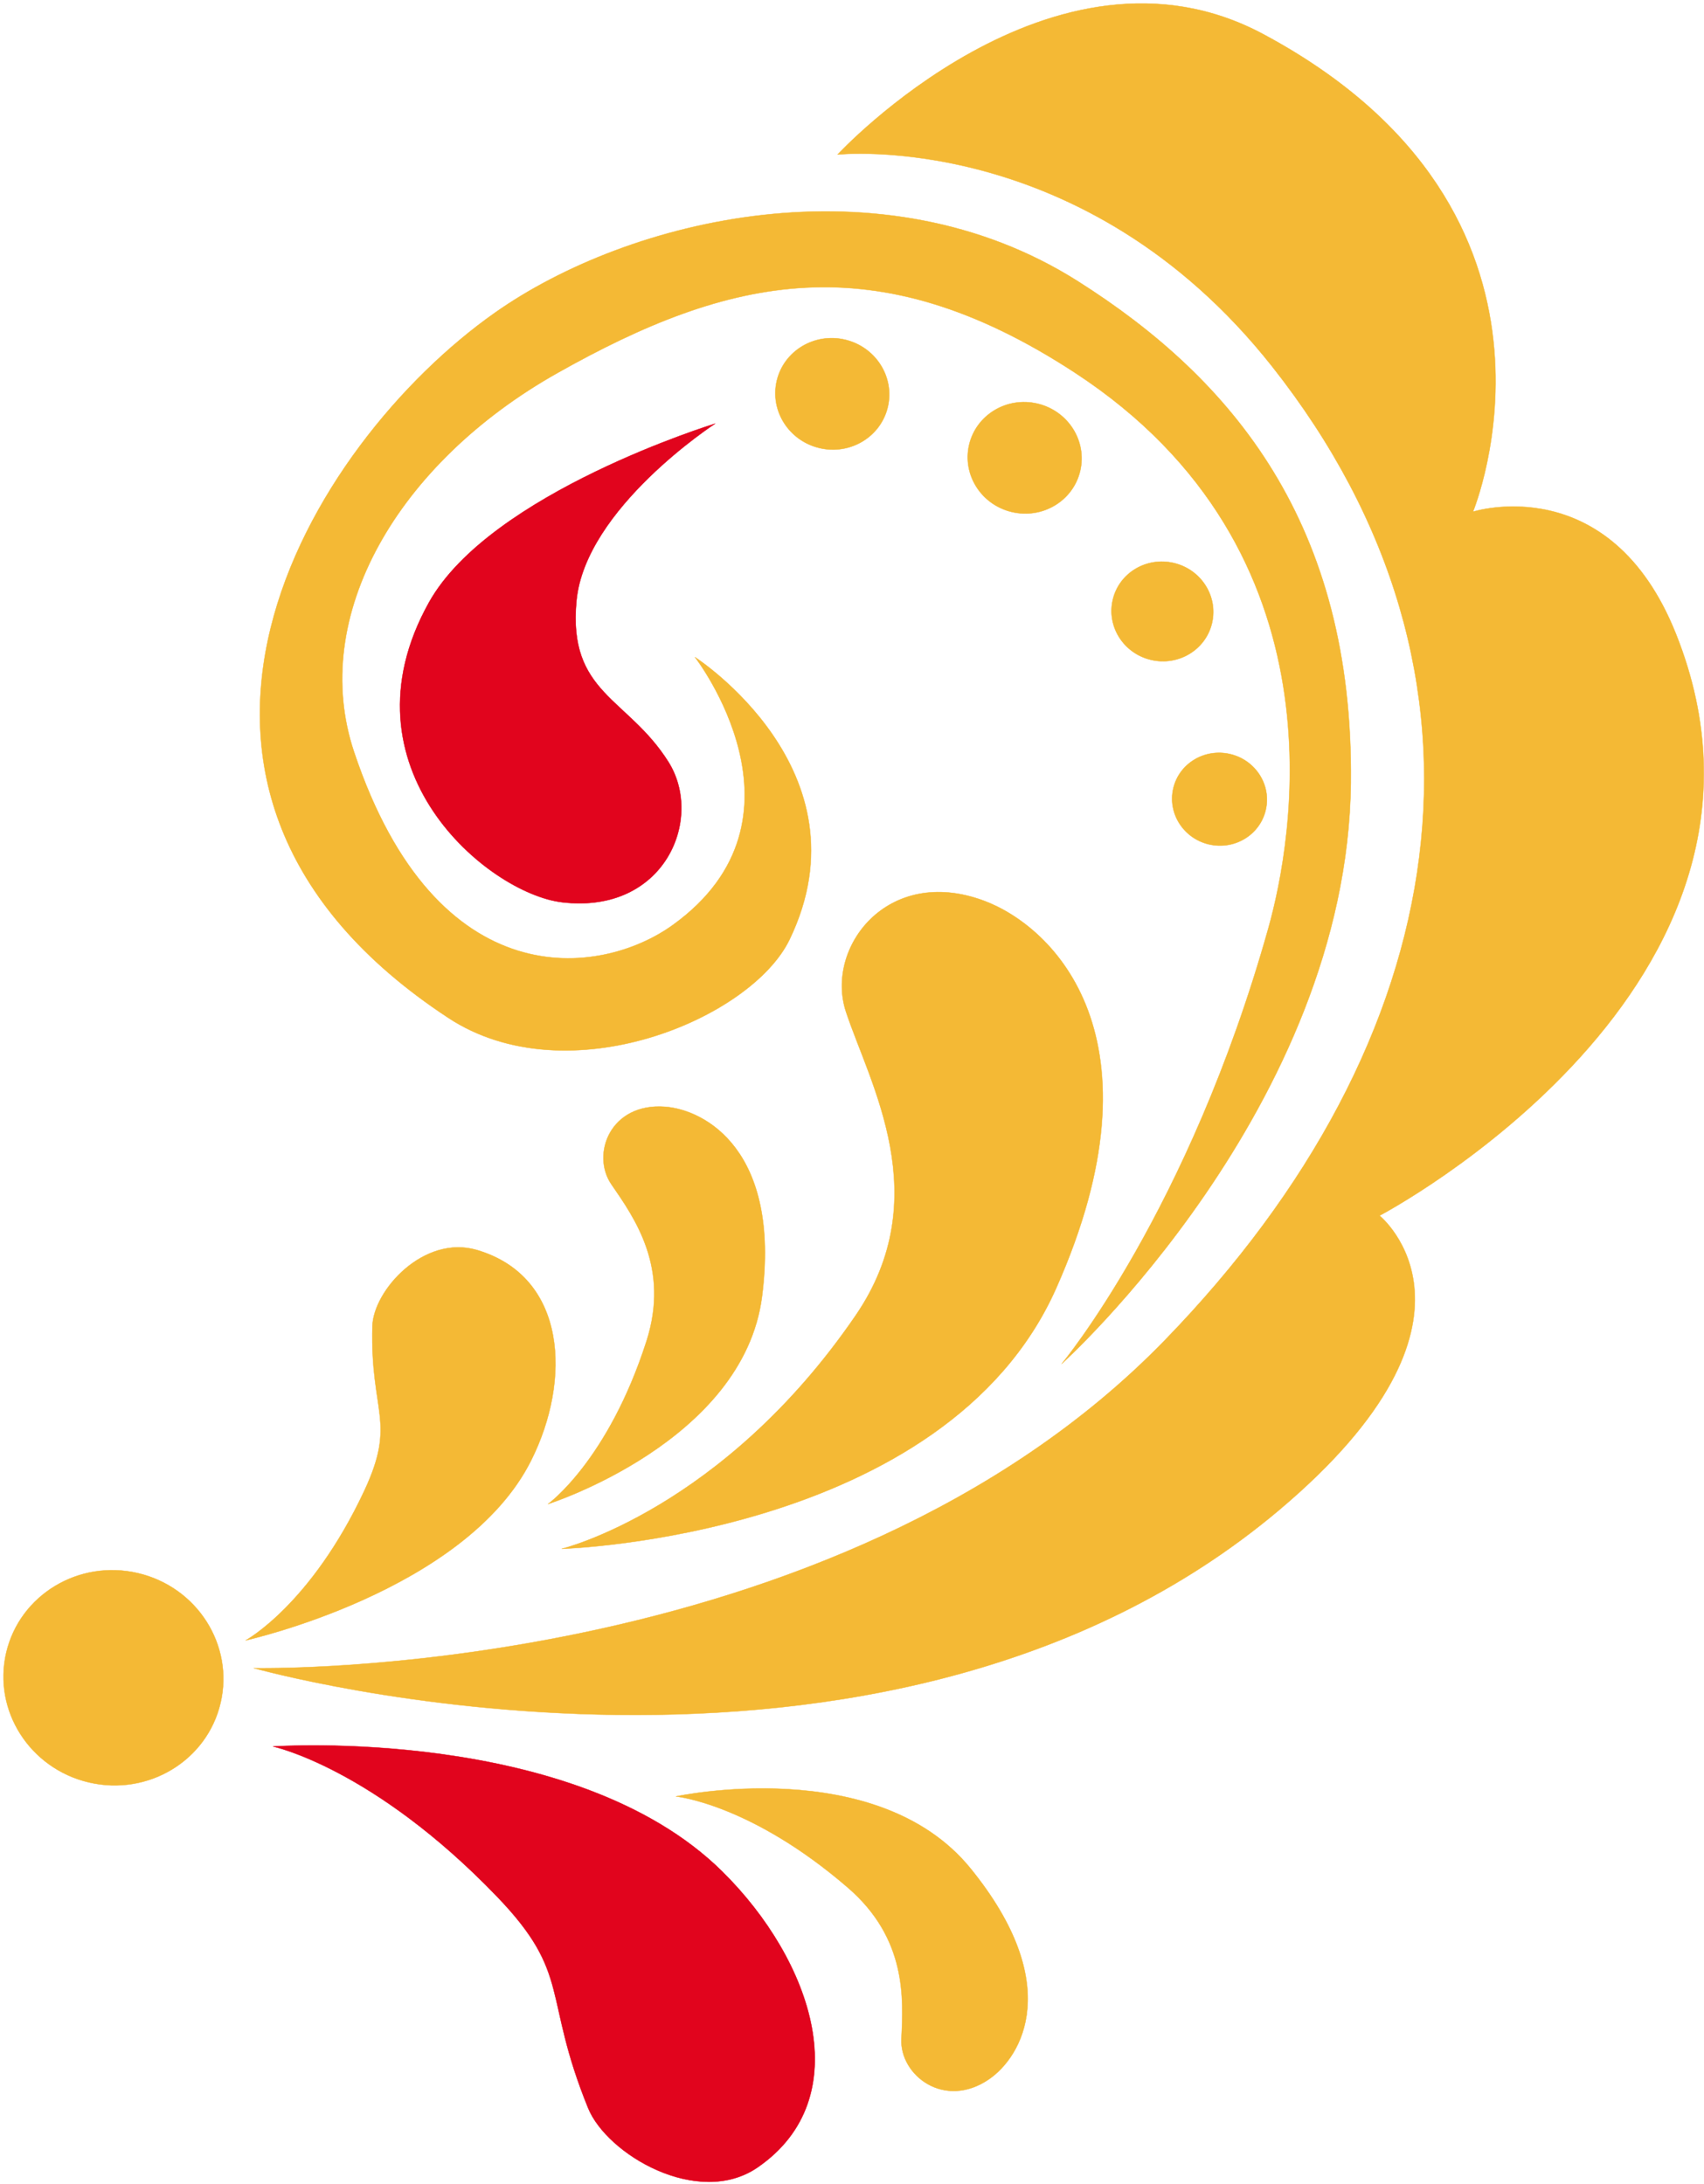
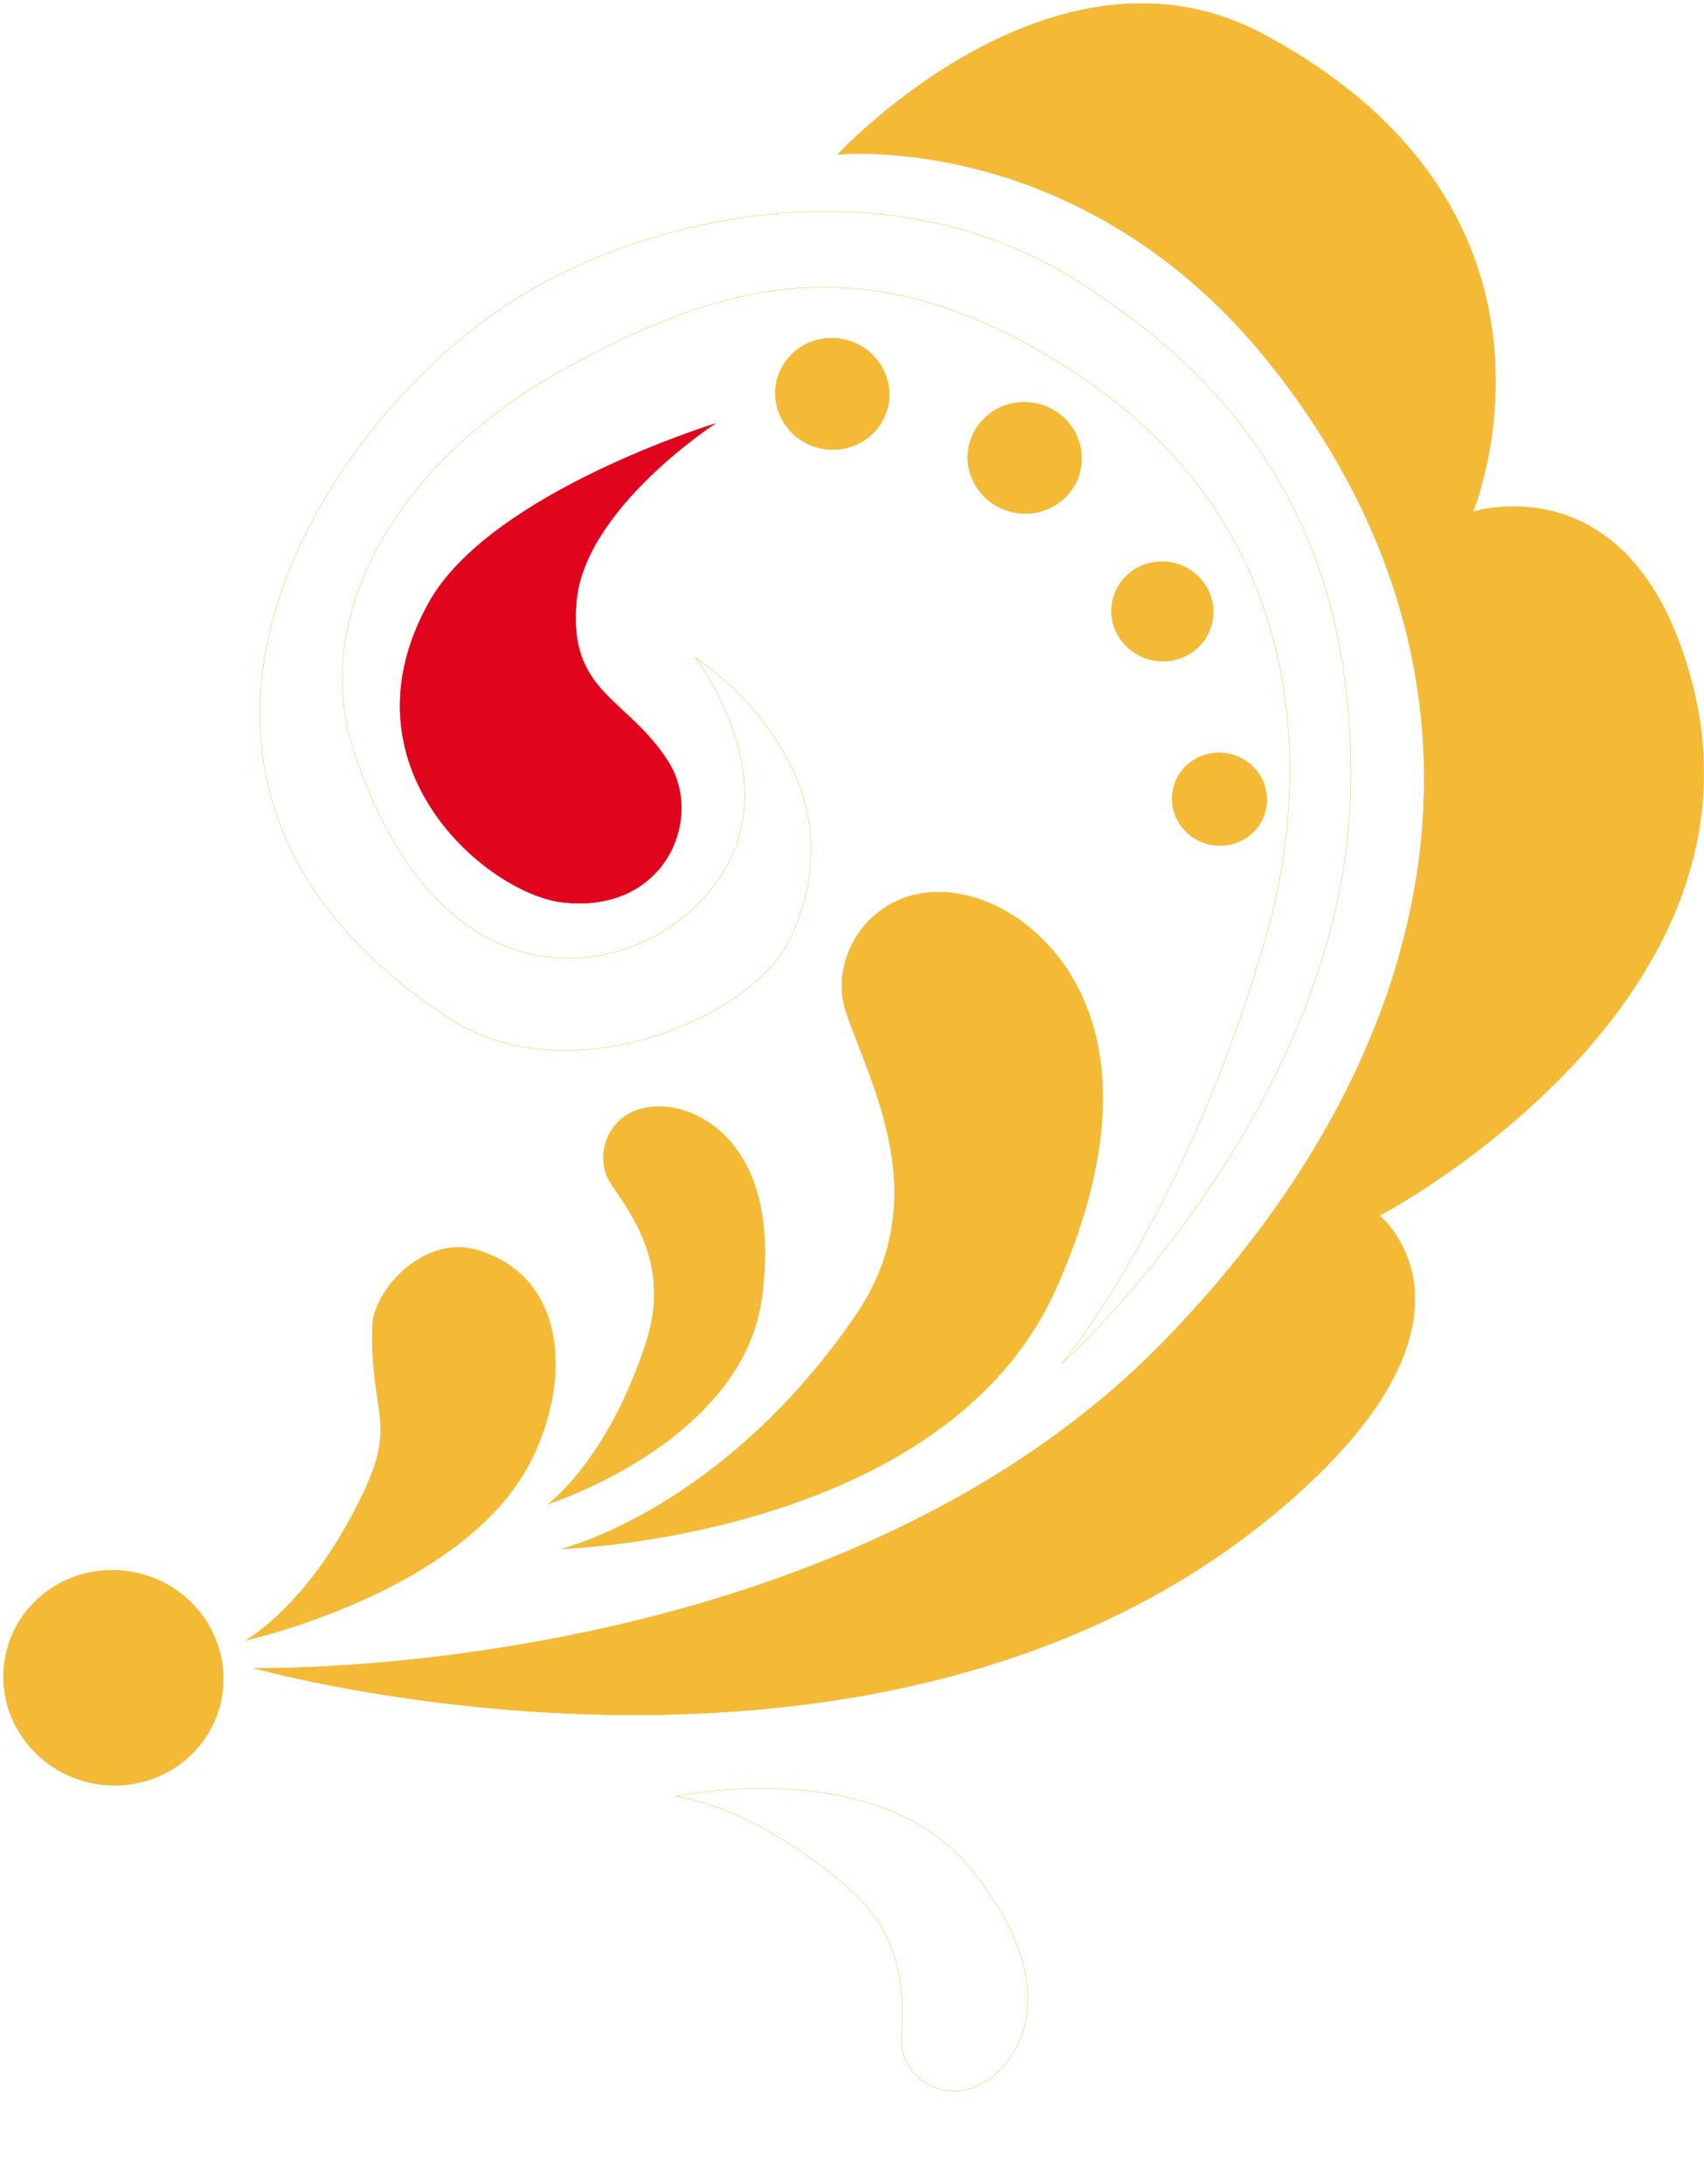
<svg xmlns="http://www.w3.org/2000/svg" width="493" height="632" viewBox="0 0 493 632" fill="none">
  <path d="M73.437 482.736C73.437 482.736 254.895 534.054 370.058 437.004C435.874 381.516 399.131 351.793 399.131 351.793C399.131 351.793 525.484 285.48 484.916 183.514C465.77 135.429 426.158 148.091 426.158 148.091C426.158 148.091 462.078 61.656 365.506 9.899C304.663 -22.694 242.328 44.729 242.328 44.729C242.328 44.729 313.576 37.097 368.05 106.05C438.743 195.564 421.242 301.088 336.969 387.886C241.085 486.638 73.437 482.736 73.437 482.736Z" fill="#F4B935" />
  <path d="M73.437 482.736C73.437 482.736 254.895 534.054 370.058 437.004C435.874 381.516 399.131 351.793 399.131 351.793C399.131 351.793 525.484 285.48 484.916 183.514C465.77 135.429 426.158 148.091 426.158 148.091C426.158 148.091 462.078 61.656 365.506 9.899C304.663 -22.694 242.328 44.729 242.328 44.729C242.328 44.729 313.576 37.097 368.05 106.05C438.743 195.564 421.242 301.088 336.969 387.886C241.085 486.638 73.437 482.736 73.437 482.736Z" stroke="#F4B935" stroke-width="0.104" stroke-miterlimit="10" stroke-linejoin="round" />
-   <path d="M307.164 394.683C307.164 394.683 389.812 320.241 390.825 226.519C391.629 151.656 356.645 109.729 311.774 81.345C255.043 45.463 182.093 63.136 143.246 90.469C89.442 128.302 28.389 227.972 129.723 294.572C164.133 317.18 217.325 294.917 228.437 271.888C252.021 222.942 201.067 190.177 201.067 190.177C201.067 190.177 237.351 236.924 194.64 267.699C173.83 282.714 126.338 289.026 102.448 217.644C89.251 178.28 115.129 133.963 161.187 107.989C210.917 79.949 253.226 70.118 310.913 107.798C390.098 159.517 373.879 243.924 366.974 268.579C343.945 350.672 307.164 394.683 307.164 394.683Z" fill="#F4B935" />
  <path d="M307.164 394.683C307.164 394.683 389.812 320.241 390.825 226.519C391.629 151.656 356.645 109.729 311.774 81.345C255.043 45.463 182.093 63.136 143.246 90.469C89.442 128.302 28.389 227.972 129.723 294.572C164.133 317.18 217.344 294.917 228.437 271.888C252.021 222.942 201.067 190.177 201.067 190.177C201.067 190.177 237.351 236.924 194.64 267.699C173.83 282.714 126.338 289.026 102.448 217.644C89.251 178.28 115.129 133.963 161.187 107.989C210.917 79.949 253.226 70.118 310.913 107.798C390.098 159.517 373.879 243.924 366.974 268.579C343.945 350.672 307.164 394.683 307.164 394.683Z" stroke="#F4B935" stroke-width="0.104" stroke-miterlimit="10" stroke-linejoin="round" />
  <path d="M206.913 122.591C206.913 122.591 169.309 147.036 166.785 173.871C164.26 200.725 181.589 201.777 193.371 220.464C203.795 236.99 192.243 264.628 162.615 261.109C141.116 258.527 97.43 222.185 124.093 174.349C141.843 142.541 206.913 122.591 206.913 122.591Z" fill="#E1041D" />
  <path d="M206.913 122.591C206.913 122.591 169.309 147.036 166.785 173.871C164.26 200.725 181.589 201.777 193.371 220.464C203.795 236.99 192.243 264.628 162.615 261.109C141.116 258.527 97.43 222.185 124.112 174.349C141.843 142.541 206.913 122.591 206.913 122.591Z" stroke="#E1041D" stroke-width="0.104" stroke-miterlimit="10" stroke-linejoin="round" />
  <path d="M162.534 448.211C162.534 448.211 209.089 436.888 247.535 380.712C270.965 346.494 251.647 313.653 244.761 292.805C238.641 274.347 256.658 250.285 284.622 260.652C304.935 268.188 337.718 300.379 305.585 372.774C273.528 444.998 162.534 448.211 162.534 448.211Z" fill="#F4B935" />
  <path d="M162.534 448.211C162.534 448.211 209.089 436.888 247.535 380.712C270.965 346.494 251.647 313.653 244.761 292.805C238.641 274.347 256.658 250.285 284.622 260.652C304.935 268.188 337.718 300.379 305.585 372.774C273.528 444.998 162.534 448.211 162.534 448.211Z" stroke="#F4B935" stroke-width="0.104" stroke-miterlimit="10" stroke-linejoin="round" />
  <path d="M158.538 435.263C158.538 435.263 175.924 422.774 187.056 388.077C193.827 366.904 183.652 352.558 176.919 342.785C170.932 334.139 176.498 319.048 192.469 320.291C204.06 321.19 225.865 333.011 220.471 375.167C215.096 417.265 158.538 435.263 158.538 435.263Z" fill="#F4B935" />
  <path d="M158.541 435.263C158.541 435.263 175.928 422.774 187.059 388.077C193.83 366.904 183.655 352.558 176.922 342.785C170.935 334.139 176.501 319.048 192.472 320.291C204.063 321.19 225.849 333.011 220.474 375.167C215.1 417.265 158.541 435.263 158.541 435.263Z" stroke="#F4B935" stroke-width="0.104" stroke-miterlimit="10" stroke-linejoin="round" />
  <path d="M71.076 474.706C71.076 474.706 89.935 464.454 105.409 431.402C114.819 411.262 107.092 409.062 107.742 383.814C108.01 373.429 122.623 357.209 138.001 361.742C164.033 369.431 165.372 399.326 153.647 422.68C134.616 460.628 71.076 474.706 71.076 474.706Z" fill="#F4B935" />
  <path d="M71.077 474.706C71.077 474.706 89.936 464.454 105.41 431.402C114.82 411.262 107.093 409.062 107.743 383.814C108.011 373.429 122.624 357.209 137.983 361.742C164.034 369.431 165.373 399.326 153.648 422.68C134.617 460.628 71.077 474.706 71.077 474.706Z" stroke="#F4B935" stroke-width="0.104" stroke-miterlimit="10" stroke-linejoin="round" />
-   <path d="M195.573 519.87C195.573 519.87 217.167 521.974 245.265 546.227C262.402 561.012 261.37 578.36 260.796 590.066C260.298 600.451 273.152 610.627 286.177 601.676C295.626 595.153 308.001 574.228 280.822 540.737C253.7 507.322 195.573 519.87 195.573 519.87Z" fill="#F4B935" />
  <path d="M195.571 519.87C195.571 519.87 217.165 521.974 245.263 546.227C262.401 561.012 261.368 578.36 260.794 590.066C260.297 600.451 273.15 610.627 286.176 601.676C295.624 595.153 307.999 574.228 280.82 540.737C253.698 507.322 195.571 519.87 195.571 519.87Z" stroke="#F4B935" stroke-width="0.104" stroke-miterlimit="10" stroke-linejoin="round" />
-   <path d="M79.006 505.413C79.006 505.413 107.887 511.534 143.712 548.755C165.536 571.42 156.852 577.292 170.146 610.018C175.597 623.484 202.049 639.053 219.225 627.194C248.317 607.13 235.235 567.537 208.935 541.563C166.167 499.311 79.006 505.413 79.006 505.413Z" fill="#E1041D" />
-   <path d="M79.004 505.413C79.004 505.413 107.885 511.534 143.71 548.755C165.534 571.42 156.851 577.292 170.144 610.018C175.595 623.484 202.048 639.053 219.224 627.194C248.316 607.13 235.233 567.537 208.933 541.563C166.165 499.311 79.004 505.413 79.004 505.413Z" stroke="#E1041D" stroke-width="0.104" stroke-miterlimit="10" stroke-linejoin="round" />
  <path d="M244.47 98.296C253.345 100.381 258.892 109.084 256.865 117.748C254.837 126.413 246 131.749 237.125 129.664C228.251 127.58 222.704 118.877 224.731 110.212C226.759 101.567 235.595 96.211 244.47 98.296Z" fill="#F4B935" />
  <path d="M244.47 98.296C253.345 100.381 258.892 109.084 256.865 117.748C254.837 126.413 246 131.749 237.125 129.664C228.251 127.58 222.704 118.877 224.731 110.212C226.759 101.567 235.595 96.211 244.47 98.296Z" stroke="#F4B935" stroke-width="0.104" stroke-miterlimit="10" stroke-linejoin="round" />
  <path d="M39.904 455.253C57.023 459.27 67.734 476.063 63.813 492.799C59.911 509.516 42.849 519.826 25.731 515.809C8.593 511.792 -2.099 494.999 1.803 478.263C5.724 461.546 22.785 451.236 39.904 455.253Z" fill="#F4B935" />
  <path d="M39.904 455.253C57.023 459.27 67.734 476.063 63.813 492.799C59.911 509.516 42.849 519.826 25.731 515.809C8.593 511.792 -2.099 494.999 1.803 478.263C5.724 461.546 22.785 451.236 39.904 455.253Z" stroke="#F4B935" stroke-width="0.104" stroke-miterlimit="10" stroke-linejoin="round" />
  <path d="M300.13 116.802C309.005 118.887 314.552 127.59 312.524 136.254C310.497 144.919 301.66 150.255 292.785 148.17C283.91 146.105 278.363 137.383 280.391 128.718C282.418 120.073 291.255 114.717 300.13 116.802Z" fill="#F4B935" />
-   <path d="M300.13 116.802C309.005 118.887 314.552 127.59 312.524 136.254C310.497 144.919 301.66 150.255 292.785 148.17C283.91 146.105 278.363 137.383 280.391 128.718C282.418 120.073 291.255 114.717 300.13 116.802Z" stroke="#F4B935" stroke-width="0.104" stroke-miterlimit="10" stroke-linejoin="round" />
+   <path d="M300.13 116.802C309.005 118.887 314.552 127.59 312.524 136.254C310.497 144.919 301.66 150.255 292.785 148.17C283.91 146.105 278.363 137.383 280.391 128.718Z" stroke="#F4B935" stroke-width="0.104" stroke-miterlimit="10" stroke-linejoin="round" />
  <path d="M339.582 162.922C347.52 164.777 352.474 172.562 350.657 180.309C348.84 188.055 340.94 192.818 333.022 190.962C325.084 189.107 320.13 181.322 321.947 173.576C323.745 165.829 331.645 161.067 339.582 162.922Z" fill="#F4B935" />
  <path d="M339.582 162.922C347.52 164.777 352.474 172.562 350.657 180.309C348.84 188.055 340.94 192.818 333.022 190.962C325.084 189.107 320.13 181.322 321.947 173.576C323.745 165.829 331.645 161.067 339.582 162.922Z" stroke="#F4B935" stroke-width="0.104" stroke-miterlimit="10" stroke-linejoin="round" />
  <path d="M355.887 218.222C363.27 219.943 367.899 227.192 366.197 234.403C364.513 241.633 357.15 246.071 349.766 244.349C342.383 242.609 337.774 235.36 339.457 228.149C341.14 220.938 348.504 216.5 355.887 218.222Z" fill="#F4B935" />
  <path d="M355.885 218.222C363.268 219.943 367.897 227.192 366.195 234.403C364.512 241.633 357.148 246.071 349.765 244.349C342.382 242.609 337.772 235.36 339.455 228.149C341.138 220.938 348.502 216.5 355.885 218.222Z" stroke="#F4B935" stroke-width="0.104" stroke-miterlimit="10" stroke-linejoin="round" />
</svg>